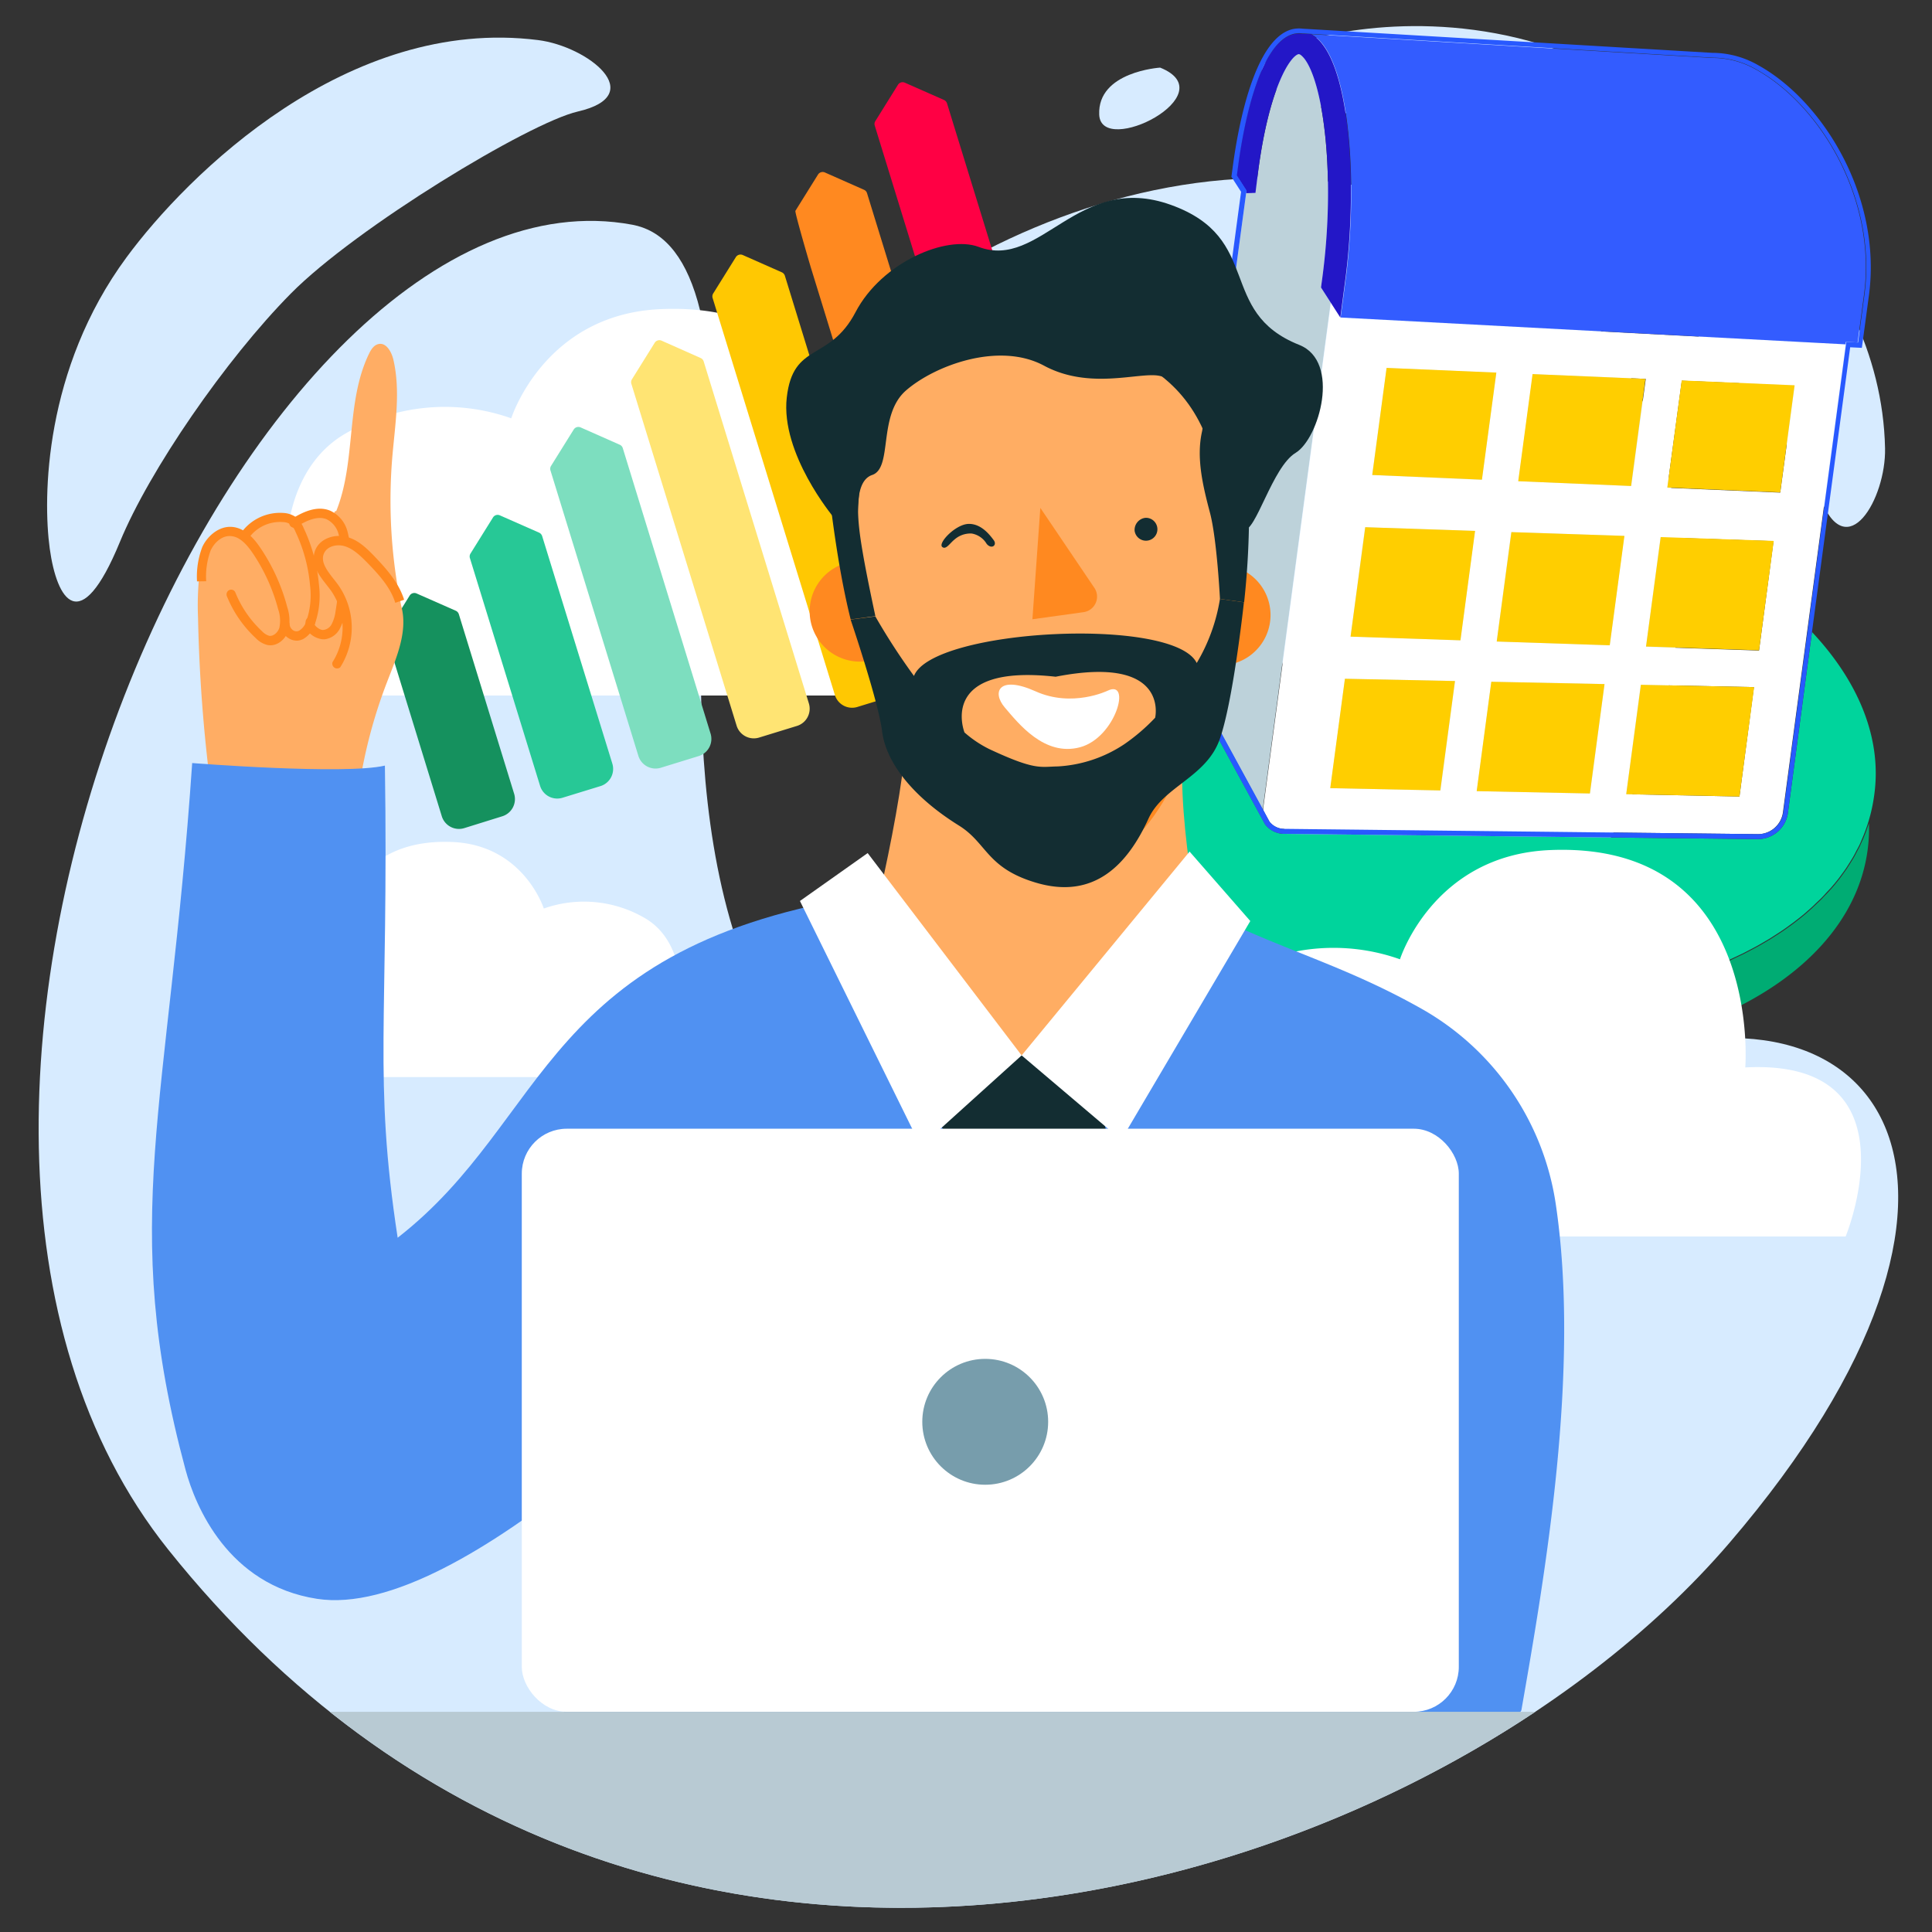
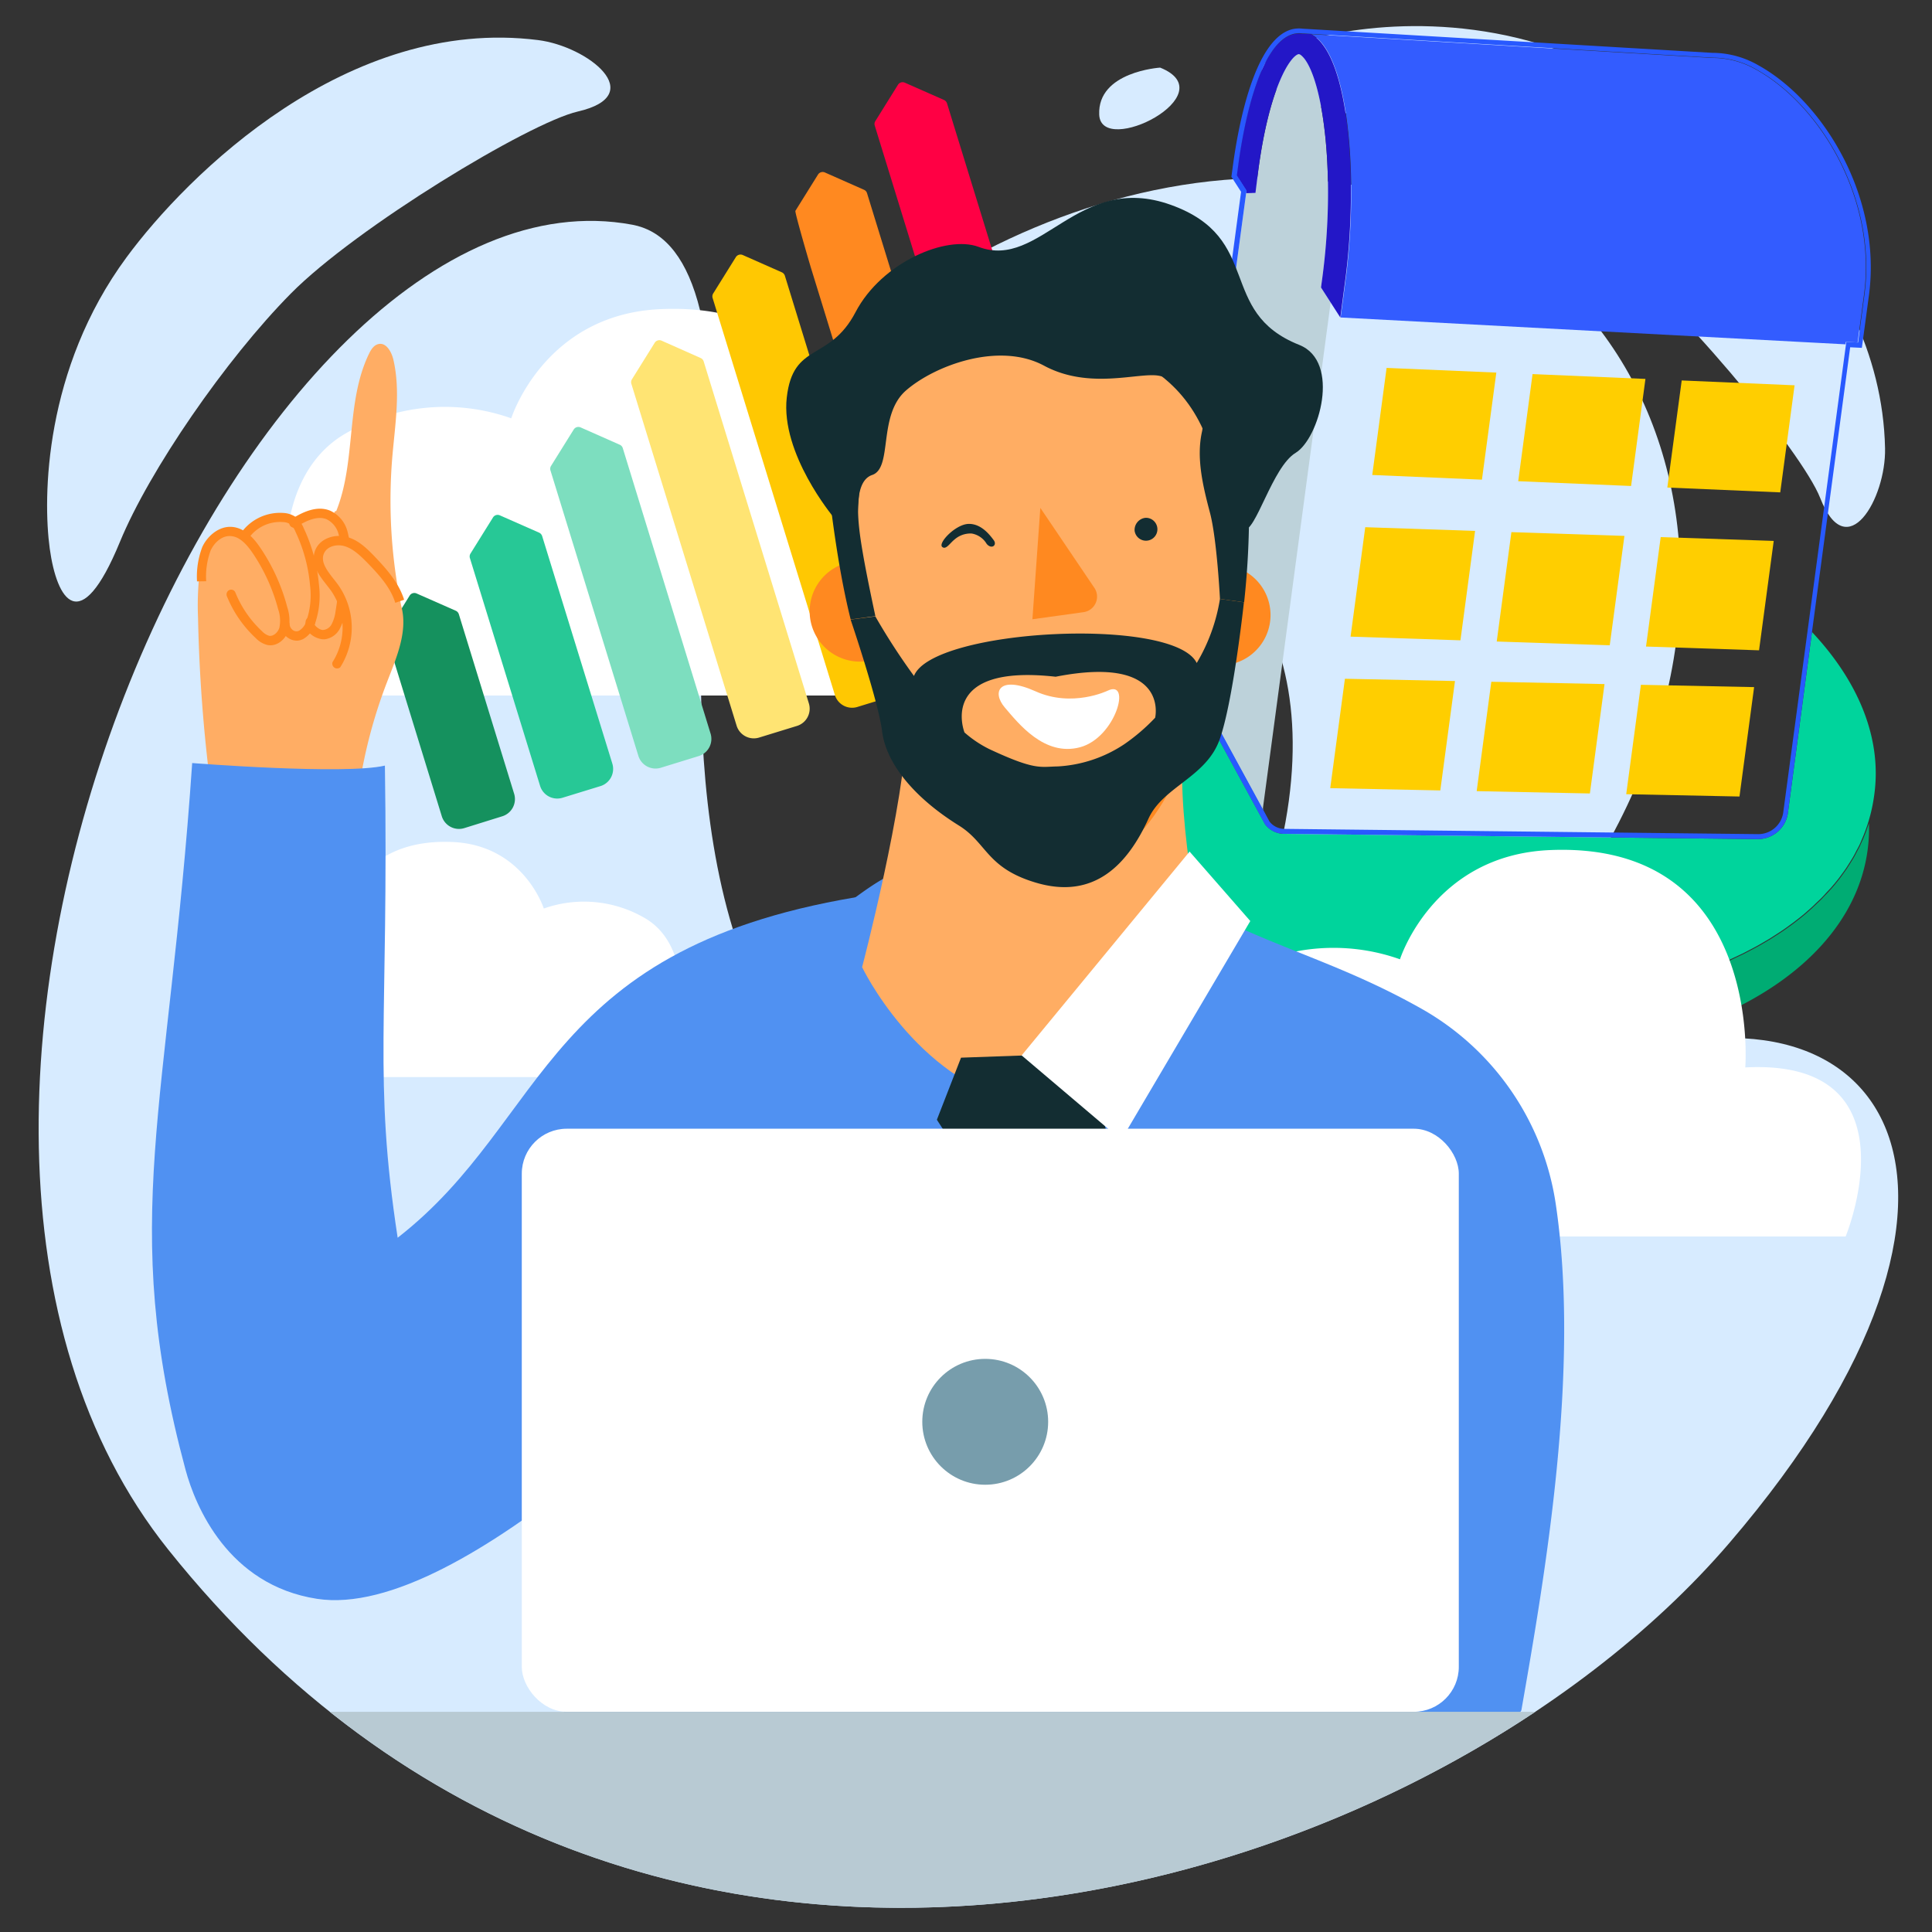
<svg xmlns="http://www.w3.org/2000/svg" id="Calque_1" data-name="Calque 1" viewBox="0 0 400 400">
  <rect x="0" y="0" width="400" height="400" fill="#333333" stroke="none" />
  <defs>
    <style>.cls-1{fill:#d7ebff;}.cls-2{fill:none;}.cls-3{fill:#00ac73;}.cls-4{fill:#00d49c;}.cls-5{fill:#bdd2da;}.cls-6{fill:#fff;}.cls-7{fill:#ffce00;}.cls-8{fill:#335cff;}.cls-9{fill:#2317c7;}.cls-10{fill:#2859ff;}.cls-11{fill:#15915e;}.cls-12{fill:#27c896;}.cls-13{fill:#7ddebf;}.cls-14{fill:#ffe473;}.cls-15{fill:#ffc802;}.cls-16{fill:#ff8920;}.cls-17{fill:#f04;}.cls-18{fill:#ffad64;}.cls-19{fill:#ff891f;}.cls-20{fill:#5091f2;}.cls-21{fill:#132d32;}.cls-22{fill:#ffad63;}.cls-23{fill:#779dac;}.cls-24{fill:#b8cad3;}</style>
  </defs>
  <title>solution-durable-cpe-pro</title>
  <path class="cls-1" d="M130.93,46.53c11.83,2.21,19,19,15.56,62.91-2.77,34.81-5.08,98.87,33.57,124,53.78,34.93,95.9,7.58,150.86-13,59.52-22.3,90.39,25.22,27.14,99S132.84,443.37,34.85,320.85C-37.64,230.22,51,31.59,130.93,46.53" />
  <path class="cls-1" d="M333.28,15.08c18.77,10,56.17,37.94,57,77.74.21,10.42-7.9,24.42-13.43,10.28-3.76-9.61-30.49-41.86-46-53.24s-40.59-23.66-56.07-27.5c-21.1-5.24-13.78-11.17-3.51-14.16s36.59-6.59,62,6.88" />
  <path class="cls-1" d="M240.2,14s-13,.8-12.62,9.74S253.89,19.52,240.2,14" />
  <path class="cls-1" d="M262.71,184.18c16.07-52.21-10.19-78.72-34.81-77.81-53.65,2-76.36,29.32-73.63-1.64S226.21,23.27,289,40.26C356.69,58.59,374,150.5,298.47,216.07c-29.86,25.91-51,17.72-35.76-31.89" />
  <path class="cls-1" d="M26.18,53.3c12.6-17.11,45.75-50,85.24-45,10.34,1.31,23,11.38,8.21,14.79-10.06,2.31-45.88,24-59.4,37.67s-29.34,36.68-35.4,51.43c-8.28,20.12-13.07,12-14.53,1.4S9.14,76.43,26.18,53.3" />
  <path class="cls-2" d="M261.8,197l0,0Z" />
-   <path class="cls-2" d="M272.34,200.88l.17.06Z" />
  <path class="cls-2" d="M251.94,192.16l.22.12Z" />
  <path class="cls-2" d="M276,202l.28.08Z" />
  <path class="cls-2" d="M258.39,195.43l.17.08Z" />
  <path class="cls-2" d="M255.1,193.83l.22.11Z" />
  <path class="cls-2" d="M279.82,203.05l.32.08Z" />
  <path class="cls-2" d="M283.73,204l.31.07Z" />
  <path class="cls-2" d="M302.12,206.86l2.25.2Z" />
  <path class="cls-2" d="M310.58,207.36l2.09,0Z" />
  <path class="cls-2" d="M306.39,207.18l2.15.12Z" />
  <path class="cls-2" d="M297.5,206.37c.88.11,1.77.23,2.65.32C299.27,206.6,298.38,206.48,297.5,206.37Z" />
  <path class="cls-2" d="M291.84,205.58h0Z" />
  <path class="cls-2" d="M222.62,165h0Z" />
  <path class="cls-2" d="M219.39,157.66a.65.65,0,0,1,0,.13A.65.65,0,0,0,219.39,157.66Z" />
  <path class="cls-2" d="M220.29,160.13l.06.14Z" />
  <path class="cls-2" d="M318.75,207.33l2-.08Z" />
  <path class="cls-2" d="M221.37,162.59a.54.54,0,0,0,0,.11A.54.54,0,0,1,221.37,162.59Z" />
  <path class="cls-2" d="M218.68,155.2a.31.31,0,0,0,0,.08Z" />
  <path class="cls-2" d="M227.29,172.05v0Z" />
  <path class="cls-2" d="M238,182.88h0Z" />
  <path class="cls-2" d="M235.58,180.79l.1.09Z" />
  <path class="cls-2" d="M248.91,190.43l.18.11Z" />
  <path class="cls-2" d="M246,188.66l.07.05Z" />
  <path class="cls-2" d="M231.11,176.47l.13.14Z" />
  <path class="cls-2" d="M229.11,174.27l.09.1Z" />
  <path class="cls-2" d="M287.74,204.84l.23,0Z" />
  <path class="cls-2" d="M379.05,184.14c.3-.34.58-.68.87-1C379.63,183.46,379.35,183.8,379.05,184.14Z" />
  <path class="cls-2" d="M367.92,193.58c.42-.27.84-.54,1.25-.82C368.76,193,368.34,193.31,367.92,193.58Z" />
  <path class="cls-2" d="M380.81,182c.27-.35.52-.71.78-1.06C381.33,181.3,381.08,181.66,380.81,182Z" />
  <path class="cls-2" d="M382.4,179.81l.7-1.1Z" />
  <path class="cls-2" d="M370.44,191.86c.4-.28.79-.57,1.17-.86C371.23,191.29,370.84,191.58,370.44,191.86Z" />
  <path class="cls-2" d="M372.82,190.06c.37-.3.74-.6,1.1-.91C373.56,189.46,373.19,189.76,372.82,190.06Z" />
  <path class="cls-2" d="M375.05,188.17c.35-.32.69-.63,1-.95C375.74,187.54,375.4,187.85,375.05,188.17Z" />
  <path class="cls-2" d="M383.82,177.53c.22-.38.41-.76.61-1.15C384.23,176.77,384,177.15,383.82,177.53Z" />
  <path class="cls-2" d="M233.4,178.78l-.13-.13Z" />
  <path class="cls-2" d="M316.74,207.39l-2.05,0Z" />
  <path class="cls-2" d="M385.06,175.19c.19-.41.36-.82.54-1.23C385.42,174.37,385.25,174.78,385.06,175.19Z" />
  <path class="cls-2" d="M378.07,185.21c-.31.33-.62.66-.94,1C377.45,185.87,377.76,185.54,378.07,185.21Z" />
  <path class="cls-2" d="M359.55,198.21l1.46-.69Z" />
  <path class="cls-2" d="M334.29,205.82c.62-.1,1.24-.21,1.85-.33C335.53,205.61,334.91,205.72,334.29,205.82Z" />
  <path class="cls-2" d="M330.51,206.37l1.9-.26Z" />
  <path class="cls-2" d="M338,205.15l1.81-.38Z" />
  <path class="cls-2" d="M341.59,204.37l1.76-.44Z" />
-   <path class="cls-2" d="M365.26,195.22l1.32-.78Z" />
  <path class="cls-2" d="M326.66,206.81l1.94-.2Z" />
  <path class="cls-2" d="M322.74,207.13l2-.14Z" />
  <path class="cls-2" d="M351.83,201.38c.72-.25,1.41-.52,2.1-.79C353.24,200.86,352.55,201.13,351.83,201.38Z" />
  <path class="cls-2" d="M356.46,199.58c.53-.22,1.06-.43,1.57-.66C357.52,199.15,357,199.36,356.46,199.58Z" />
  <path class="cls-2" d="M362.47,196.76c.47-.24.93-.48,1.39-.74C363.4,196.27,362.94,196.52,362.47,196.76Z" />
  <path class="cls-2" d="M348.52,202.48l1.69-.56Z" />
  <path class="cls-2" d="M345.1,203.48l1.72-.5Z" />
  <path class="cls-3" d="M385.06,175.19c-.2.4-.42.79-.63,1.19s-.39.77-.61,1.15-.48.79-.72,1.18l-.7,1.1c-.26.38-.54.76-.81,1.14s-.51.71-.78,1.06l-.89,1.11c-.29.34-.57.68-.87,1s-.64.71-1,1.07-.62.66-.94,1l-1.06,1c-.33.32-.67.63-1,.95l-1.13,1c-.36.31-.73.61-1.1.91l-1.21.94c-.38.29-.77.58-1.17.86s-.84.61-1.27.9-.83.55-1.25.82l-1.34.86-1.32.78c-.46.27-.92.54-1.4.8s-.92.5-1.39.74l-1.46.76-1.46.69c-.51.24-1,.48-1.52.71s-1,.44-1.57.66c-.83.35-1.67.69-2.53,1-.69.27-1.38.54-2.1.79-.53.19-1.08.36-1.62.54l-1.69.56c-.56.18-1.13.34-1.7.5l-1.72.5c-.57.16-1.16.3-1.75.45l-1.76.44-1.8.4-1.81.38-1.84.34c-.61.12-1.23.23-1.85.33l-1.88.29-1.9.26c-.63.09-1.27.16-1.91.24l-1.94.2-2,.18-2,.14q-1,.08-2,.12l-2,.08q-1,0-2,.06l-2.05,0h-2l-2.09,0-2-.06-2.15-.12-2-.12-2.25-.2c-.66-.05-1.31-.1-2-.17-.88-.09-1.77-.21-2.65-.32l-1.55-.18c-1.36-.18-2.72-.39-4.06-.6h-.05c-1.3-.22-2.59-.45-3.87-.7l-.23,0c-1.24-.24-2.48-.5-3.7-.78l-.31-.07c-1.21-.27-2.4-.56-3.59-.86l-.32-.08c-1.19-.31-2.36-.63-3.53-1L276,202c-1.18-.35-2.35-.7-3.5-1.07l-.17-.06q-5.44-1.75-10.51-3.91l0,0q-1.65-.7-3.24-1.44l-.17-.08c-1-.48-2.06-1-3.07-1.49l-.22-.11c-1-.5-2-1-2.94-1.55l-.22-.12q-1.45-.79-2.85-1.62l-.18-.11c-.95-.56-1.88-1.14-2.8-1.72l-.07-.05a88.81,88.81,0,0,1-8-5.77h0c-.81-.66-1.59-1.33-2.36-2l-.1-.09c-.75-.66-1.47-1.33-2.18-2l-.13-.13c-.7-.67-1.38-1.35-2-2l-.13-.14c-.66-.69-1.3-1.39-1.91-2.1l-.09-.1c-.62-.73-1.23-1.46-1.81-2.2v0a51.57,51.57,0,0,1-4.66-7h0q-.65-1.17-1.2-2.34a.54.54,0,0,1,0-.11c-.37-.77-.71-1.54-1-2.32l-.06-.14c-.31-.78-.6-1.55-.86-2.34a.65.65,0,0,0,0-.13c-.26-.79-.49-1.59-.69-2.38a.31.31,0,0,1,0-.08,35.64,35.64,0,0,1-1.09-7.51,33.88,33.88,0,0,0-1.2,5.43c-3.9,29.08,31.06,57.76,78.08,64.07S382.78,205,386.67,176a33.65,33.65,0,0,0,.28-5.57c-.16.51-.35,1-.52,1.5-.26.7-.53,1.39-.83,2.08C385.42,174.37,385.25,174.78,385.06,175.19Z" />
  <path class="cls-4" d="M375.15,130.85l-5,37.59a6.28,6.28,0,0,1-6.15,5.29l-98.13-1.09a5,5,0,0,1-3.95-2l-16.83-30.92a4.86,4.86,0,0,1-1-3.74l3.72-27.74c-16.67,7.46-28,19.35-29.9,33.88a33.6,33.6,0,0,0-.28,5.57,35.64,35.64,0,0,0,1.09,7.51l0,.08c.2.79.43,1.59.69,2.38a.65.65,0,0,1,0,.13c.26.79.55,1.56.86,2.34l.06.14c.31.78.65,1.55,1,2.32a.54.54,0,0,0,0,.11q.56,1.17,1.2,2.34h0a51.57,51.57,0,0,0,4.66,7v0c.58.74,1.19,1.47,1.81,2.2l.09.1c.61.71,1.25,1.41,1.91,2.1l.13.14c.65.69,1.33,1.37,2,2l.13.13c.71.68,1.43,1.35,2.18,2l.1.09c.77.67,1.55,1.34,2.36,2h0a88.81,88.81,0,0,0,8,5.77l.07.05c.92.58,1.85,1.16,2.8,1.72l.18.11q1.4.83,2.85,1.62l.22.12c1,.53,1.94,1.05,2.94,1.55l.22.11c1,.51,2,1,3.07,1.49l.17.08q1.59.74,3.24,1.44l0,0q5.06,2.15,10.51,3.91l.17.06c1.15.37,2.32.72,3.5,1.07l.28.08c1.17.33,2.34.65,3.53,1l.32.08c1.19.3,2.38.59,3.59.86l.31.07c1.22.28,2.46.54,3.7.78l.23,0c1.28.25,2.57.48,3.87.7h.05c1.34.21,2.7.42,4.06.6l1.55.18c.88.11,1.77.23,2.65.32.66.07,1.31.12,2,.17l2.25.2,2,.12,2.15.12,2,.06,2.09,0h2l2.05,0q1,0,2-.06l2-.08q1,0,2-.12l2-.14,2-.18,1.94-.2c.64-.08,1.28-.15,1.91-.24l1.9-.26,1.88-.29c.62-.1,1.24-.21,1.85-.33l1.84-.34,1.81-.38,1.8-.4,1.76-.44c.59-.15,1.18-.29,1.75-.45l1.72-.5c.57-.16,1.14-.32,1.7-.5l1.69-.56c.54-.18,1.09-.35,1.62-.54.72-.25,1.41-.52,2.1-.79.86-.32,1.7-.66,2.53-1,.53-.22,1.06-.43,1.57-.66s1-.47,1.52-.71l1.46-.69,1.46-.76c.47-.24.93-.49,1.39-.74s.94-.53,1.4-.8l1.32-.78,1.34-.86c.42-.27.84-.54,1.25-.82s.85-.59,1.27-.9.79-.57,1.17-.86l1.21-.94c.37-.3.74-.6,1.1-.91l1.13-1c.35-.32.69-.63,1-.95l1.06-1c.32-.32.63-.65.94-1s.66-.71,1-1.07.58-.68.87-1l.89-1.11c.27-.35.52-.71.78-1.06s.55-.76.81-1.14l.7-1.1c.24-.39.49-.78.72-1.18s.41-.76.61-1.15.43-.79.63-1.19.36-.82.54-1.23c.3-.69.57-1.38.83-2.08a34,34,0,0,0,1.72-6.94C389.75,153,384.8,141.13,375.15,130.85Z" />
  <path class="cls-5" d="M246.38,139.7l-.14.05,15.26,28a4.33,4.33,0,0,1,0-.62l14-104.51-2-3.11.27-2c2.78-20.73.31-40.22-3.74-45.41-.19-.24-.82-1-1.21-.89-1.72.47-6,6.91-8.28,23.85L259.88,40,258,40l-12.88,96.1a3.79,3.79,0,0,0,.83,3Z" />
-   <path class="cls-6" d="M277.56,65.77h0l-2-3.11-14,104.51a4.33,4.33,0,0,0,0,.62l1.24,2.3a3.89,3.89,0,0,0,3.11,1.52L364,172.7a5.23,5.23,0,0,0,5.12-4.4l13-97Zm32.32,67.05,3-22.65,23.4.78-3,22.65Zm22.32,8.81-3,22.65-23.44-.48,3-22.65Zm-29.83-9.06-22.75-.76,3-22.66,22.74.77Zm12-32.94,3-22.18,23.37,1-3,22.17ZM287.08,76.17l22.72,1-3,22.18-22.71-1Zm-8.63,64.36,22.79.47-3,22.65-22.79-.47Zm81.69,24.38-23.45-.48,3-22.65,23.44.48Zm-19.35-31,3-22.66,23.4.79-3,22.65Zm27.79-31.92-23.38-1,3-22.17,23.37,1Z" />
  <polygon class="cls-7" points="345.2 100.94 368.58 101.94 371.55 79.77 348.18 78.77 345.2 100.94" />
  <polygon class="cls-7" points="317.3 77.45 314.33 99.63 337.7 100.62 340.67 78.45 317.3 77.45" />
  <polygon class="cls-7" points="309.8 77.14 287.08 76.17 284.11 98.34 306.82 99.31 309.8 77.14" />
  <polygon class="cls-7" points="367.23 111.99 343.83 111.2 340.79 133.86 364.19 134.64 367.23 111.99" />
  <polygon class="cls-7" points="279.62 131.81 302.37 132.57 305.4 109.92 282.66 109.15 279.62 131.81" />
  <polygon class="cls-7" points="312.92 110.17 309.88 132.82 333.28 133.6 336.32 110.95 312.92 110.17" />
  <polygon class="cls-7" points="305.73 163.8 329.17 164.28 332.2 141.63 308.76 141.15 305.73 163.8" />
  <polygon class="cls-7" points="301.24 141 278.45 140.53 275.41 163.18 298.2 163.65 301.24 141" />
  <polygon class="cls-7" points="339.73 141.78 336.69 164.43 360.14 164.91 363.17 142.26 339.73 141.78" />
  <path class="cls-8" d="M273.85,9.13c6,7.73,7.14,31,4.72,49l-1,7.6,104.53,5.56.07-.51,2.43.12L385.92,61c2.67-19.94-9.26-39.35-22.35-46.59A18.12,18.12,0,0,0,354.46,12l-83-4.92A7.83,7.83,0,0,1,273.85,9.13Z" />
  <polygon class="cls-8" points="277.56 65.77 277.56 65.77 277.56 65.77 277.56 65.77" />
  <path class="cls-9" d="M260.54,35.07c2.27-16.94,6.56-23.38,8.28-23.85.39-.09,1,.65,1.21.89,4.05,5.19,6.52,24.68,3.74,45.41l-.27,2,2,3.11,2,3.11h0l1-7.6c2.42-18,1.31-41.31-4.72-49a7.83,7.83,0,0,0-2.35-2.08L269.82,7l0,0-.22,0a4.76,4.76,0,0,0-1.89.11c-7.27,2-10.42,19.85-11.44,27.44L256,36.33l2,3.11L258,40l1.93-.06Z" />
  <path class="cls-10" d="M245.05,139.72l16.83,30.92a5,5,0,0,0,3.95,2L364,173.73a6.28,6.28,0,0,0,6.15-5.29l5-37.59,7.91-58.95,2.42.12,1.46-10.86c2.73-20.38-9.48-40.22-22.87-47.63a19.11,19.11,0,0,0-9.59-2.59l-84.79-5h0a6.05,6.05,0,0,0-2.25.14c-7.86,2.13-11.15,20.5-12.19,28.3l-.3,2.22,2,3.11-9.19,68.56L244.05,136A4.86,4.86,0,0,0,245.05,139.72Zm0-3.6L258,40l.08-.58-2-3.11.25-1.84c1-7.59,4.17-25.47,11.44-27.44a4.76,4.76,0,0,1,1.89-.11l.22,0,0,0,1.68.1,83,4.92a18.12,18.12,0,0,1,9.11,2.46c13.09,7.24,25,26.65,22.35,46.59l-1.33,9.92-2.43-.12-.07.51-13,97a5.23,5.23,0,0,1-5.12,4.4l-98.12-1.09a3.89,3.89,0,0,1-3.11-1.52l-1.24-2.3-15.26-28,.14-.05-.48-.58A3.79,3.79,0,0,1,245.07,136.12Z" />
  <path class="cls-6" d="M135,223H56.4s-9.24-22.45,12.65-21.29c0,0-2.3-28.55,24.65-27.38,14.73.64,18.89,13.77,18.89,13.77a25,25,0,0,1,20.95,2c10.72,6.24,8.59,25.29,1.46,32.95" />
  <path class="cls-6" d="M69,144H198.12s15.18-36.88-20.78-35c0,0,3.77-46.9-40.49-45-24.2,1-31,22.61-31,22.61a41.11,41.11,0,0,0-34.41,3.2C53.79,100.13,57.29,131.42,69,144" />
  <path class="cls-6" d="M253,256H382.12s15.18-36.88-20.78-35c0,0,3.77-46.9-40.49-45-24.2,1.05-31,22.61-31,22.61a41.11,41.11,0,0,0-34.41,3.2C237.79,212.13,241.29,243.42,253,256" />
  <path class="cls-11" d="M84.81,123.32l-4.68,7.51a1.15,1.15,0,0,0-.12.94L91.47,169a3.72,3.72,0,0,0,4.63,2.46L104,169a3.73,3.73,0,0,0,2.45-4.65L95,127.17a1.18,1.18,0,0,0-.63-.72l-8.1-3.57A1.14,1.14,0,0,0,84.81,123.32Z" />
  <path class="cls-12" d="M102.09,107.1l-4.68,7.51a1.15,1.15,0,0,0-.12.94l14.53,47.16a3.71,3.71,0,0,0,4.63,2.46l7.88-2.42a3.72,3.72,0,0,0,2.45-4.64L112.25,111a1.18,1.18,0,0,0-.63-.72l-8.1-3.57A1.13,1.13,0,0,0,102.09,107.1Z" />
  <path class="cls-13" d="M118.78,88.93l-4.68,7.51a1.14,1.14,0,0,0-.12,1l18.19,59.06a3.72,3.72,0,0,0,4.63,2.46l7.88-2.43a3.72,3.72,0,0,0,2.44-4.64L128.94,92.78a1.13,1.13,0,0,0-.64-.71l-8.09-3.58A1.14,1.14,0,0,0,118.78,88.93Z" />
  <path class="cls-14" d="M135.53,71l-4.68,7.51a1.14,1.14,0,0,0-.12,1l21.78,70.74a3.73,3.73,0,0,0,4.64,2.46l7.87-2.42a3.73,3.73,0,0,0,2.45-4.65L145.69,74.83a1.13,1.13,0,0,0-.64-.71L137,70.54A1.14,1.14,0,0,0,135.53,71Z" />
  <path class="cls-15" d="M152.34,53.25l-4.68,7.51a1.15,1.15,0,0,0-.12.94l25.32,82.21a3.72,3.72,0,0,0,4.64,2.46l7.87-2.42a3.72,3.72,0,0,0,2.45-4.64L162.5,57.09a1.17,1.17,0,0,0-.63-.71l-8.09-3.58A1.15,1.15,0,0,0,152.34,53.25Z" />
  <path class="cls-16" d="M169.36,36.14l-4.68,7.51c-.18.29,3.11,11.47,3.21,11.78l25.32,82.22a3.73,3.73,0,0,0,4.64,2.46l7.87-2.43a3.72,3.72,0,0,0,2.45-4.64L179.51,40a1.11,1.11,0,0,0-.63-.71l-8.09-3.58A1.14,1.14,0,0,0,169.36,36.14Z" />
  <path class="cls-17" d="M185.91,17.56l-4.68,7.51a1.11,1.11,0,0,0-.12.94l32.45,105.37a3.73,3.73,0,0,0,4.64,2.46l7.87-2.42a3.73,3.73,0,0,0,2.45-4.65L196.07,21.4a1.18,1.18,0,0,0-.64-.71l-8.09-3.57A1.13,1.13,0,0,0,185.91,17.56Z" />
  <path class="cls-18" d="M69.62,105.8c4.15-10.32,1.92-22.58,6.79-32.58.42-.87,1-1.8,2-2,1.54-.3,2.59,1.54,3,3.09C83,81,81.77,88,81.2,94.91a108.26,108.26,0,0,0,1.87,30.54c1.43,5.21-.95,10.61-2.89,15.64a103.64,103.64,0,0,0-6.49,27.26c-7.29,2.24-15.13,0-22.41-2.32a27,27,0,0,1-7.7-3.34A326,326,0,0,1,41,127.93a61.08,61.08,0,0,1,.33-9.47c.32-2.42,1-4.93,2.7-6.63s4.78-2.2,6.66-.35a5.4,5.4,0,0,1,3.62-4,9.61,9.61,0,0,1,5.52,0,2,2,0,0,1,1.22.68,7.9,7.9,0,0,1,8-1.52C69.16,106.22,69.25,105.77,69.62,105.8Z" />
  <path class="cls-19" d="M42.69,120.34A15.54,15.54,0,0,1,43.6,114c.71-1.58,2.34-3.21,4.27-3,1.49.12,2.9,1.24,4.45,3.52a38.25,38.25,0,0,1,5.28,11.65,7.21,7.21,0,0,1,.24,3.8c-.28.92-1.23,1.83-2.13,1.66a3.4,3.4,0,0,1-1.46-.94,22.4,22.4,0,0,1-5.51-8,.94.94,0,0,0-1.24-.54,1,1,0,0,0-.54,1.25,24.24,24.24,0,0,0,6,8.72,5,5,0,0,0,2.4,1.42c2,.4,3.79-1.21,4.34-3a8.88,8.88,0,0,0-.23-4.85,40,40,0,0,0-5.54-12.23c-1.2-1.77-3.1-4.14-5.88-4.37s-5.2,2-6.18,4.19a17.23,17.23,0,0,0-1.08,7.09" />
  <path class="cls-19" d="M61.61,132.64a3.21,3.21,0,0,0,1.15-.33,5.14,5.14,0,0,0,2.35-2.88,17.93,17.93,0,0,0,.93-8.34,34.4,34.4,0,0,0-3.16-11.74A5.65,5.65,0,0,0,61.16,107a5,5,0,0,0-2.48-.8,9.91,9.91,0,0,0-8.67,4,1,1,0,0,0,1.56,1.12,7.93,7.93,0,0,1,7-3.23,2.89,2.89,0,0,1,1.52.44,4,4,0,0,1,1.1,1.59,32.46,32.46,0,0,1,3,11.09,16.19,16.19,0,0,1-.8,7.46,3.37,3.37,0,0,1-1.42,1.88,1.22,1.22,0,0,1-1.19,0,1.65,1.65,0,0,1-.82-1.33,1,1,0,0,0-1-.89,1,1,0,0,0-.89,1,3.58,3.58,0,0,0,1.77,2.86A3.21,3.21,0,0,0,61.61,132.64Z" />
  <path class="cls-19" d="M67.21,132.36a4.11,4.11,0,0,0,3.07-2.06,9.41,9.41,0,0,0,1.1-3.45A79.42,79.42,0,0,0,72.46,115a15.93,15.93,0,0,0-.55-5.09,6.53,6.53,0,0,0-3.53-4.17c-2.77-1.16-5.75.33-7.75,1.55a1,1,0,1,0,1,1.63c1.64-1,4.05-2.24,6-1.41a4.74,4.74,0,0,1,2.45,3,14,14,0,0,1,.45,4.47,78.2,78.2,0,0,1-1.05,11.53,8,8,0,0,1-.84,2.77,2.21,2.21,0,0,1-1.79,1.15c-.69,0-1.7-.85-1.71-1.17a1,1,0,1,0-1.87-.43,2.16,2.16,0,0,0,.46,1.83,4.56,4.56,0,0,0,3,1.69Z" />
  <path class="cls-18" d="M71.82,132a13.72,13.72,0,0,0-1.9-9.13c-1-1.69-2.49-3.16-3.24-5s-.55-4.34,1.13-5.38a4.44,4.44,0,0,1,3.61-.19c3.13,1,5.52,3.46,7.61,6a18.66,18.66,0,0,1,3.26,5.17,16,16,0,0,1,.82,5.41,5.39,5.39,0,0,1-4.25,6,7.57,7.57,0,0,1-4.72.71A3.29,3.29,0,0,1,71.82,132Z" />
  <path class="cls-19" d="M83.67,124.17c-1.11-3.54-3.65-6.37-6.15-9-1.71-1.77-3.43-3.41-5.72-4-2.51-.7-5.76.33-6.63,3s.92,5,2.51,7c.28.37.57.73.83,1.09a13.35,13.35,0,0,1,.33,14.84,1,1,0,0,0,1.6,1.06,15.33,15.33,0,0,0-.38-17c-.27-.38-.57-.76-.87-1.14-1.42-1.81-2.76-3.52-2.2-5.22s2.68-2.19,4.29-1.74c1.83.52,3.34,2,4.86,3.54,2.44,2.53,4.72,5.06,5.7,8.21" />
  <path class="cls-20" d="M170.79,257.63c-21.46,23.13-75.14,78-105.15,73.39-18.44-2.85-25.2-19.21-27.22-26.7-13.9-51.53-3.5-74.95,1.37-146.34,0,0,31.51,2.49,39.9.53.8,53.36-2.44,64.46,2.64,97.75,31.72-24.67,29.65-60.65,98-71" />
  <path class="cls-20" d="M132.29,272.6c10.25-33.83-15.91-38.87-2.13-48.12s42-37,53.47-42.95c11.48-6.06,38.14-7.59,61.5,4.93,18.26,9.79,31.73,12.55,49.11,22.35a55.85,55.85,0,0,1,27.84,40.32c5.16,34.36-2.15,76.73-7.08,104.87-1,5.85-85.48,3.25-86,7-3.93,28.35,34,1,34,1s-2.5,8.08-59,9c-54.78.73-62.31-.46-62.31-.46S119.32,396.34,117,362C114.67,327.51,132.29,272.6,132.29,272.6Z" />
  <path class="cls-21" d="M172.51,107s-10.93-13.09-9.62-24.69,8.82-7.32,14.24-17.68,18.86-16,25.47-13.52c12.87,4.88,20.55-15.61,39.8-8.7s9.39,22.16,26.6,29c8.67,3.45,4.1,19.41-.76,22.35s-8.26,16.53-10.75,15.94S172.51,107,172.51,107Z" />
  <path class="cls-22" d="M245,154.6c-1.58,15.77,4.63,43.83,4.63,43.83s-17.18,35-38.65,29.95-32.49-28.14-32.49-28.14,8.94-34,9.29-50.64Z" />
  <path class="cls-16" d="M244,133.15A10.41,10.41,0,1,1,258.42,136,10.42,10.42,0,0,1,244,133.15" />
  <path class="cls-16" d="M176,136.78a10.41,10.41,0,1,1,12.25-8.17A10.4,10.4,0,0,1,176,136.78" />
  <path class="cls-22" d="M253.08,122.81c2-35.19-6.94-51.33-41.55-53.87-34.77-2.55-36.16,37.28-32.81,54.18,3.16,15.46,3.63,49.89,38.36,51,29.91,1.12,34.63-28.06,36-51.36" />
  <path class="cls-21" d="M234.91,109.89a2.37,2.37,0,1,0,2.24-2.68,2.52,2.52,0,0,0-2.24,2.68" />
  <path class="cls-16" d="M215.39,105.15l11.21,16.59a3.25,3.25,0,0,1-2.25,5l-10.6,1.47Z" />
  <path class="cls-16" d="M244.45,159s-13.88,24-47.16,6.49c0,0,28.32,35.62,47.16-6.49" />
  <path class="cls-21" d="M252.58,124a37.53,37.53,0,0,1-4.81,13.27c-4.75-9.72-54.77-7.08-58.54,2.68a134.41,134.41,0,0,1-8-12.33l-5.12.66s5.77,17,6.52,23.13,5.94,13.31,15.92,19.52c5.82,3.62,5.67,8.75,15.87,11.8,12.25,3.67,19.13-3.94,23.38-13.28,3-6.55,11.83-8.5,14.66-16.21s5.08-28.54,5.08-28.54Zm-13.41,24.59a40,40,0,0,1-6.4,5.49A27.53,27.53,0,0,1,219,158.68c-3.67.06-4.63.87-14.18-3.59a23.49,23.49,0,0,1-5.13-3.44h0c-.19-.49-5.28-14.24,18.87-11.54C242.17,135.48,239.17,148.54,239.17,148.54Z" />
  <path class="cls-21" d="M171.19,97.83c1,9.39,2.59,21.1,4.93,30.41l5.12-.67s-1.71-7.87-2.59-13-2.42-14.76,1.92-16.23,1.1-12.34,7-17.49,19.22-10.18,28.59-5.14,19.47,1.35,23.7,2.07,10.22,6.13,9,11.59.2,11.29,1.65,16.78S252.58,124,252.58,124l5,.7A173.09,173.09,0,0,0,258,91.38,25.32,25.32,0,0,0,243.9,70.63c-21.77-10.71-43.73-4.95-58,1.54A25.22,25.22,0,0,0,171.19,97.83Z" />
  <path class="cls-21" d="M205.75,111.85c-.75-1-2.56-3.47-5.25-3.38s-6.39,4-5.41,4.78c.77.61,1.52-.73,2.5-1.52a5,5,0,0,1,3.59-1.27,4.47,4.47,0,0,1,3.09,2.13c1,1.22,2.23.31,1.48-.74" />
  <polygon class="cls-21" points="198.97 218.98 224.85 218.06 229 234 217.7 244.56 202.54 245.1 193.97 231.83 198.97 218.98" />
-   <polygon class="cls-6" points="179.64 176.62 165.62 186.54 190.66 237.35 211.52 218.51 179.64 176.62" />
  <polygon class="cls-6" points="246.29 176.31 258.86 190.69 232.14 236 211.52 218.51 246.29 176.31" />
  <path class="cls-6" d="M229.33,143s-7.31,3.56-14.91.14-9.14.13-6.37,3.36,8.18,10.19,15.56,8.21,10.74-14.13,5.72-11.71" />
  <path class="cls-17" d="M154.42,308.12A163.5,163.5,0,0,1,151,279.87c-.39-9.49-.16-19,.29-28.48.26-5.35.58-10.69.91-16,0-.79-1.41-.79-1.46,0-.59,9.56-1.18,19.12-1.35,28.68a224.42,224.42,0,0,0,1.08,28.51,153.46,153.46,0,0,0,2.58,15.9c.17.79,1.59.45,1.42-.32Z" />
  <rect class="cls-6" x="108.03" y="233.69" width="194" height="120.72" rx="9.31" />
  <circle class="cls-23" cx="203.98" cy="294.37" r="13.03" />
  <path class="cls-24" d="M317.88,354.41H68.28C147.62,417.48,251.27,398.76,317.88,354.41Z" />
</svg>